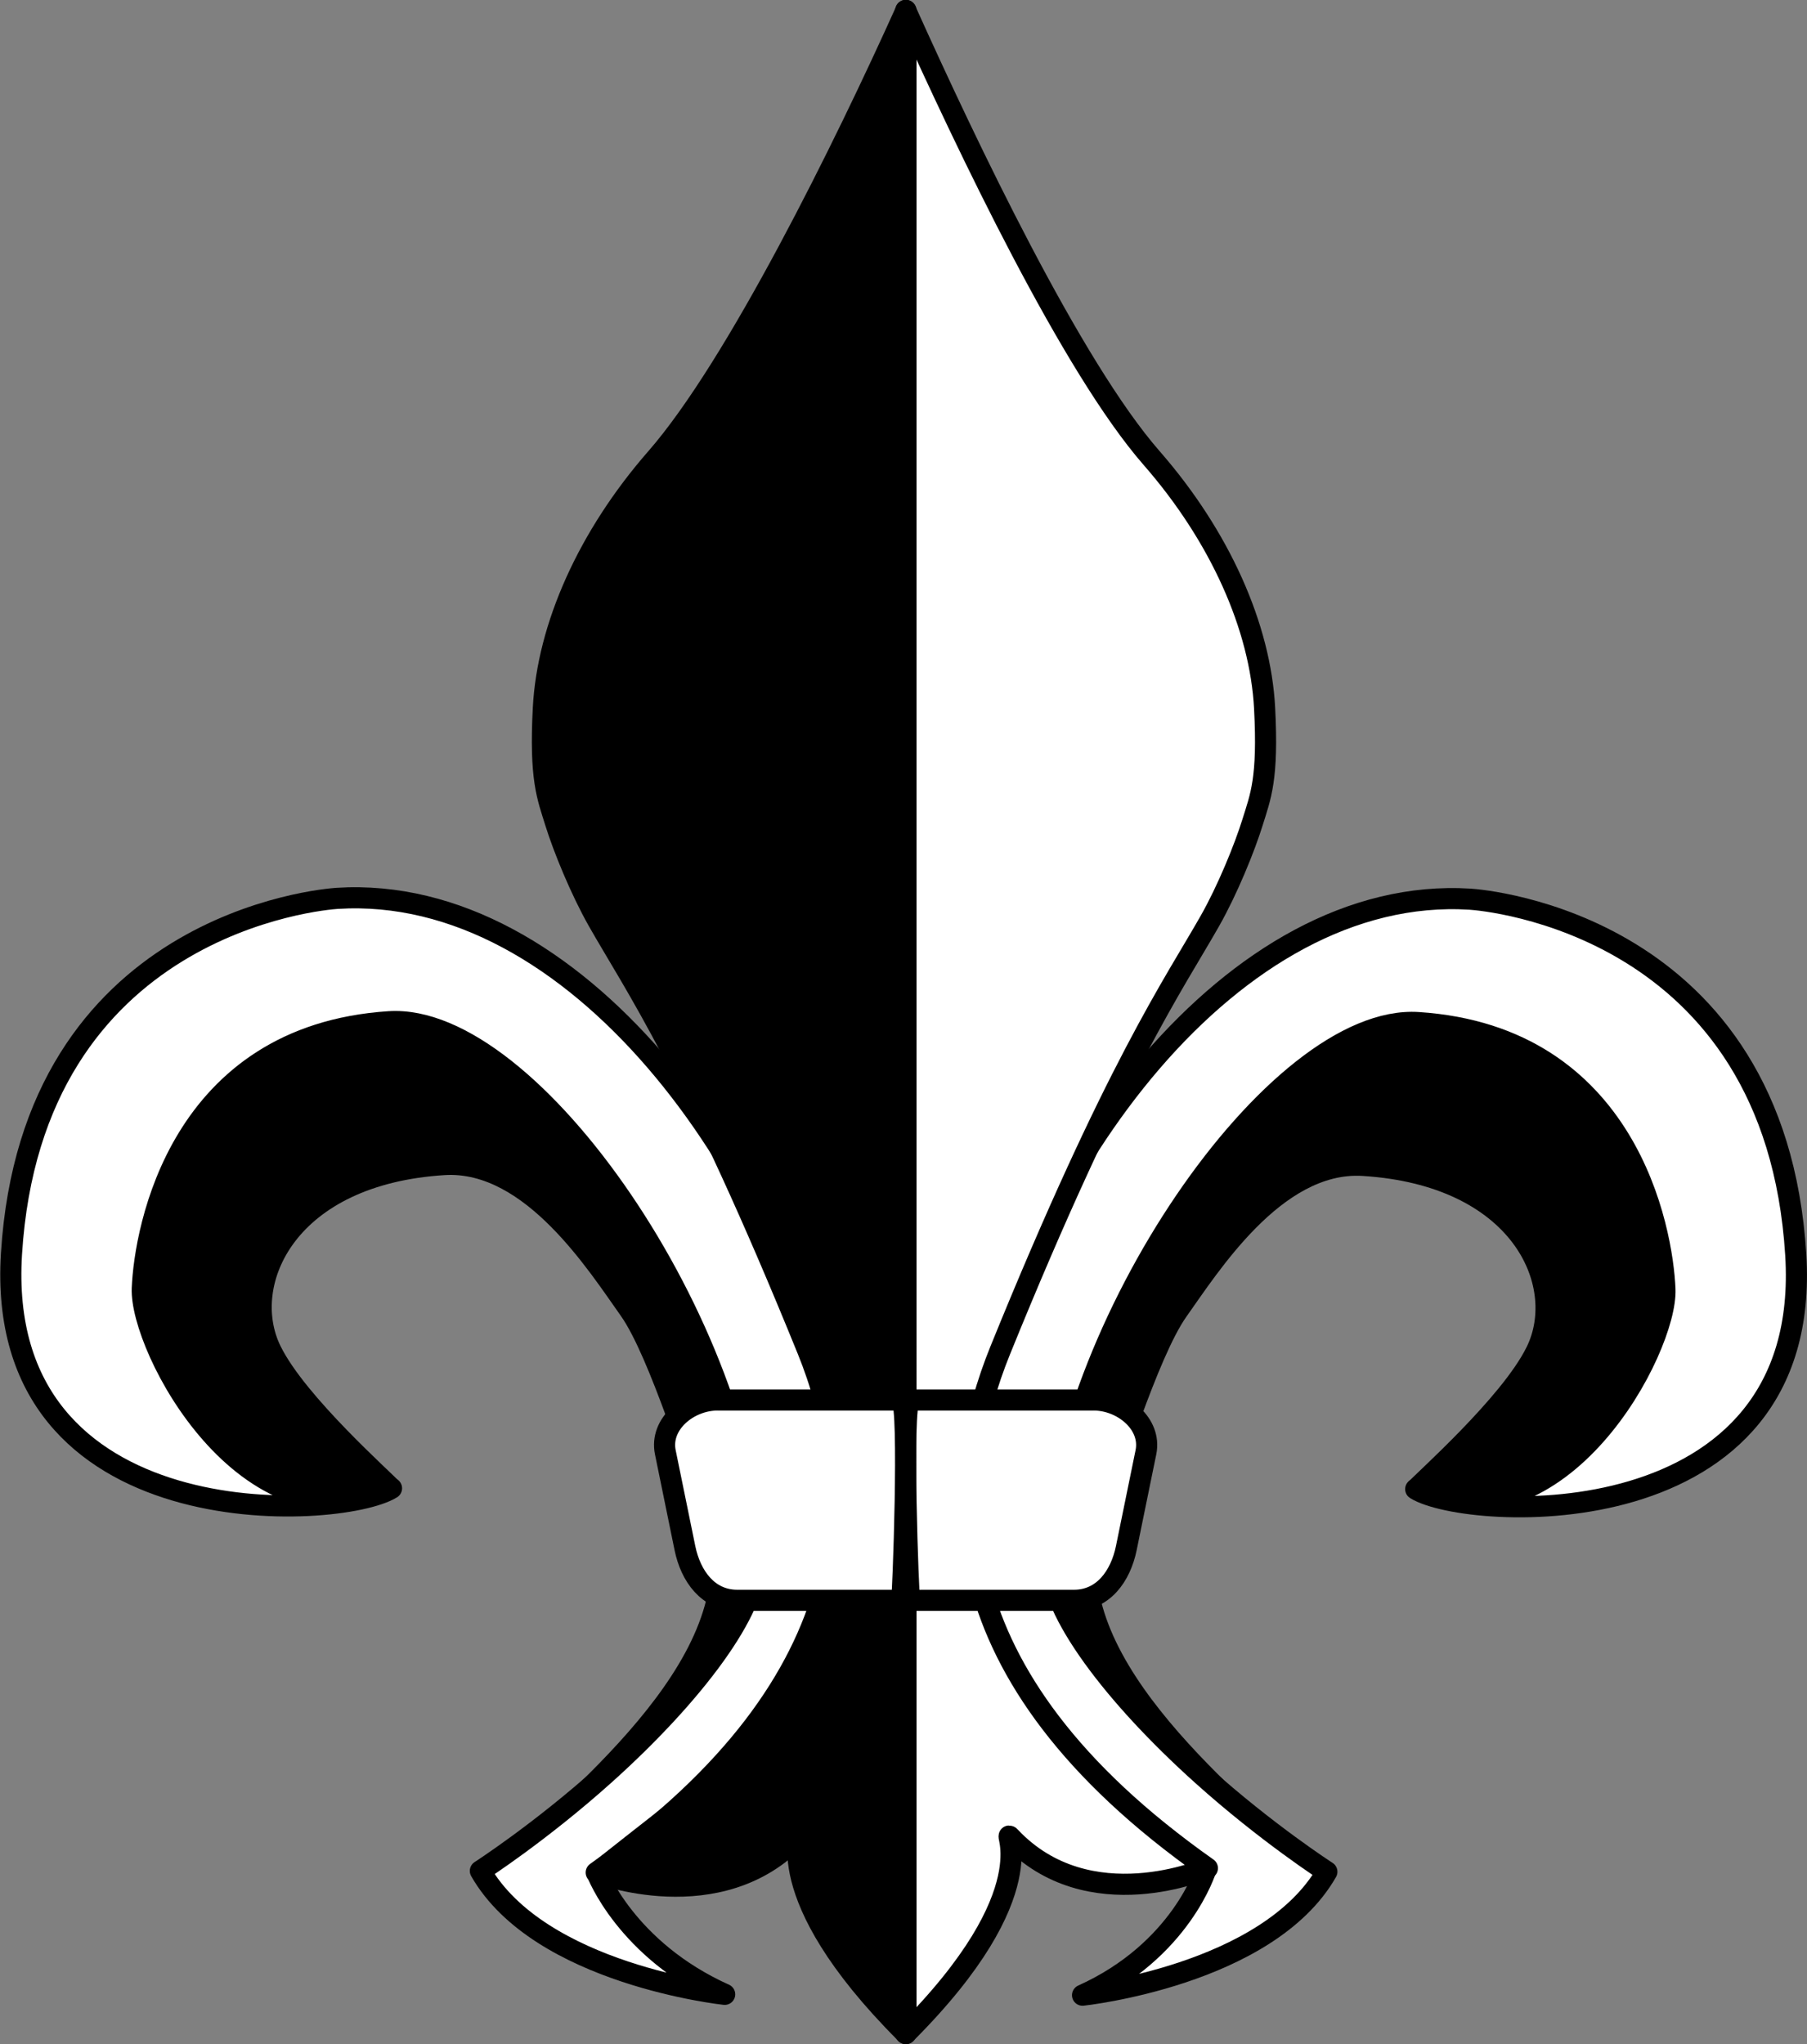
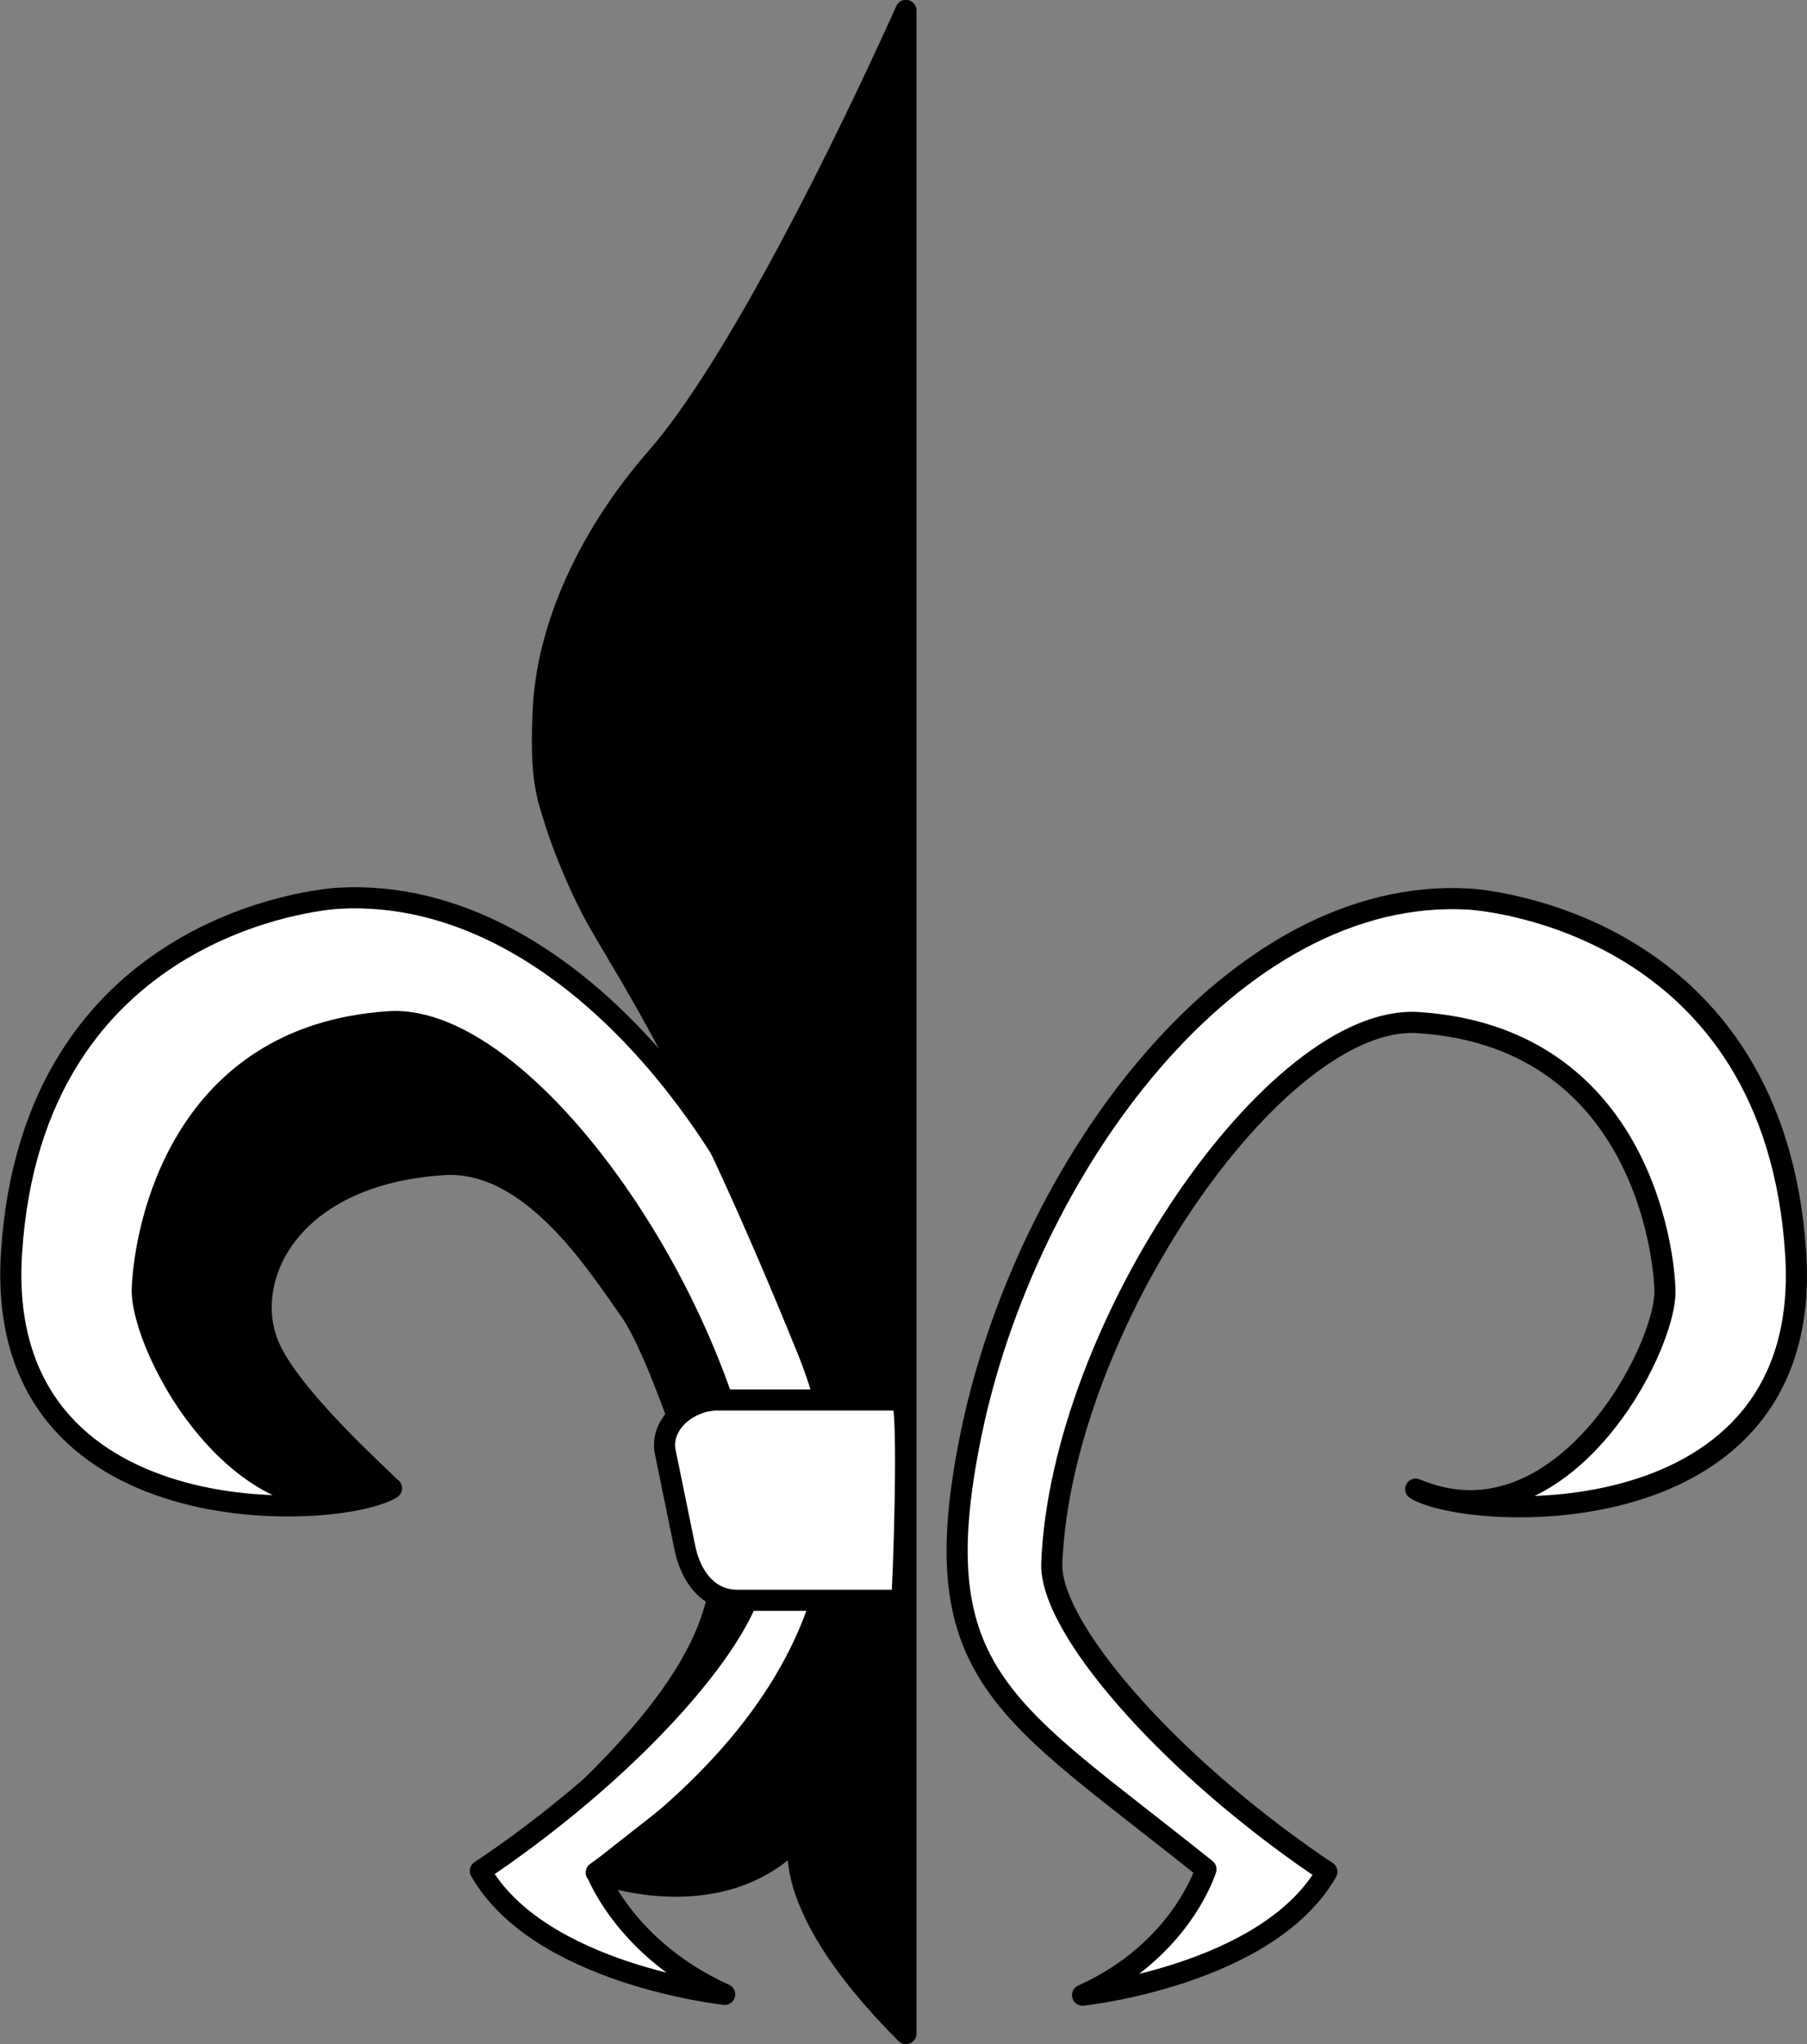
<svg xmlns="http://www.w3.org/2000/svg" xmlns:ns1="http://sodipodi.sourceforge.net/DTD/sodipodi-0.dtd" xmlns:ns2="http://www.inkscape.org/namespaces/inkscape" id="svg2" ns1:docname="remigho_fleur_de_lis.svg" viewBox="0 0 354.33 400.74" version="1.1" ns2:version="0.48.5 r10040">
  <rect x="0" y="0" width="354.33" height="400.74" fill="#808080" stroke="none" />
  <ns1:namedview id="base" fit-margin-left="0" ns2:zoom="0.73168726" borderopacity="1.0" ns2:current-layer="layer6" ns2:cx="227.39694" ns2:cy="169.50574" ns2:window-maximized="1" showgrid="false" fit-margin-right="0" units="mm" ns2:document-units="mm" bordercolor="#666666" ns2:window-x="-8" ns2:window-y="-8" fit-margin-bottom="0" ns2:window-width="1680" ns2:pageopacity="0.0" ns2:pageshadow="2" pagecolor="#ffffff" ns2:window-height="987" fit-margin-top="0" />
  <g id="layer6" ns2:label="Link" ns2:groupmode="layer" transform="translate(-135.77 -294.95)">
    <g id="g15789" transform="matrix(-4.141 0 0 4.141 1608.8 -1593.5)">
      <g id="g15708" transform="translate(0 -0)">
-         <path id="path15536-6-2" ns1:nodetypes="sscsssscsss" style="fill:#000000" ns2:connector-curvature="0" d="m288.55 504.45c-9.928 0.649-11.571 9.82-11.688 12.625-0.115 2.77 5.072 11.929 12.195 9.141-0.363-0.417-4.457-4.027-5.633-6.422-1.405-2.861 0.655-7.647 7.775-8.091 3.817-0.238 6.851 4.566 8.334 6.654 1.361 1.915 3.128 7.747 3.757 9.219 2.552 5.981-5.04 12.323-9.397 16.344 1.003-0.69 2.71-1.902 4.906-3.875 4.237-3.806 7.657-5.101 7.531-10-0.35-13.662-11.056-26.034-17.781-25.594z" />
        <path id="path3806-4" ns1:nodetypes="cssscccssssc" style="stroke-linejoin:round;stroke:#000000;stroke-linecap:round;stroke-width:1px;fill:#ffffff" ns2:connector-curvature="0" d="m288.68 526.53c-2.454 1.519-18.838 2.45-17.995-11.101 0.972-15.644 14.725-16.783 15.425-16.827 11.231-0.701 21.059 12.727 23.639 25.391 2.333 11.455-1.697 12.955-11.135 20.532 0 0 1.169 3.856 5.843 5.96 0 0-8.764-0.935-11.569-5.843 0 0 2.842-1.829 5.905-4.581 4.237-3.806 7.209-7.806 7.121-10.026-0.446-11.183-10.625-26.031-17.35-25.591-9.928 0.649-11.569 9.816-11.685 12.62-0.117 2.804 4.908 12.386 11.802 9.465z" />
      </g>
      <g id="g15708-5" transform="matrix(-1 0 0 1 625.86 -.039)">
        <path id="path15536-6-2-3" ns1:nodetypes="sscsssscsss" style="fill:#000000" ns2:connector-curvature="0" d="m288.55 504.45c-9.928 0.649-11.571 9.82-11.688 12.625-0.115 2.77 5.072 11.929 12.195 9.141-0.363-0.417-4.457-4.027-5.633-6.422-1.405-2.861 0.655-7.647 7.775-8.091 3.817-0.238 6.851 4.566 8.334 6.654 1.361 1.915 3.128 7.747 3.757 9.219 2.552 5.981-5.04 12.323-9.397 16.344 1.003-0.69 2.71-1.902 4.906-3.875 4.237-3.806 7.657-5.101 7.531-10-0.35-13.662-11.056-26.034-17.781-25.594z" />
        <path id="path3806-4-4" ns1:nodetypes="cssscccssssc" style="stroke-linejoin:round;stroke:#000000;stroke-linecap:round;stroke-width:1px;fill:#ffffff" ns2:connector-curvature="0" d="m288.68 526.53c-2.454 1.519-18.838 2.45-17.995-11.101 0.972-15.644 14.725-16.783 15.425-16.827 11.231-0.701 21.059 12.727 23.639 25.391 2.333 11.455-1.903 13.161-11.341 20.738 0 0 1.375 3.65 6.049 5.753 0 0-8.764-0.935-11.569-5.843 0 0 2.842-1.829 5.905-4.581 4.237-3.806 7.209-7.806 7.121-10.026-0.446-11.183-10.625-26.031-17.35-25.591-9.928 0.649-11.569 9.816-11.685 12.62-0.117 2.804 4.908 12.386 11.802 9.465z" />
      </g>
-       <path id="path2997" style="stroke-linejoin:round;stroke:#000000;fill:#ffffff" d="m312.83 456.53c-2.91 6.46-7.851 16.85-11.643 21.19-3.239 3.706-5.151 8-5.351 11.843-0.175 3.346 0.189 4.172 0.571 5.4 0.382 1.228 1.19 3.207 2.019 4.669 1.659 2.925 4.511 6.984 9.923 20.312 2.459 6.055 3.327 15.286-9.804 24.529 0 0 5.619 2.472 9.339-1.482 0.399-0.424-1.804 2.561 4.947 9.312z" ns1:nodetypes="cssssssscc" ns2:connector-curvature="0" transform="translate(0 -0)" />
      <path id="path2997-7" style="stroke-linejoin:round;stroke:#000000;fill:#000000" d="m312.82 456.53c2.91 6.46 8.025 16.85 11.818 21.19 3.239 3.706 5.151 8 5.351 11.843 0.175 3.346-0.189 4.172-0.571 5.4-0.382 1.228-1.19 3.207-2.019 4.669-1.659 2.925-4.511 6.984-9.923 20.312-2.459 6.055-3.121 15.492 10.01 24.735 0 0-5.825 2.266-9.545-1.688-0.399-0.424 1.63 2.561-5.122 9.312z" ns1:nodetypes="cssssssscc" ns2:connector-curvature="0" transform="translate(0 -0)" />
-       <path id="rect15757" d="m303.93 522.31h8.716c0.396 0.22 0.055 9.48 0 9.482h-7.788c-1.37 0-2.199-1.131-2.474-2.474l-0.928-4.535c-0.275-1.343 1.103-2.474 2.474-2.474z" ns1:nodetypes="sccssss" style="stroke-linejoin:round;color:#000000;stroke:#000000;stroke-linecap:round;fill:#ffffff" ns2:connector-curvature="0" />
      <path id="rect15757-0" d="m321.74 522.31h-8.716c-0.396 0.22-0.055 9.48 0 9.482h7.788c1.37 0 2.199-1.131 2.474-2.474l0.928-4.535c0.275-1.343-1.103-2.474-2.474-2.474z" ns1:nodetypes="sccssss" style="stroke-linejoin:round;color:#000000;stroke:#000000;stroke-linecap:round;fill:#ffffff" ns2:connector-curvature="0" />
    </g>
  </g>
</svg>